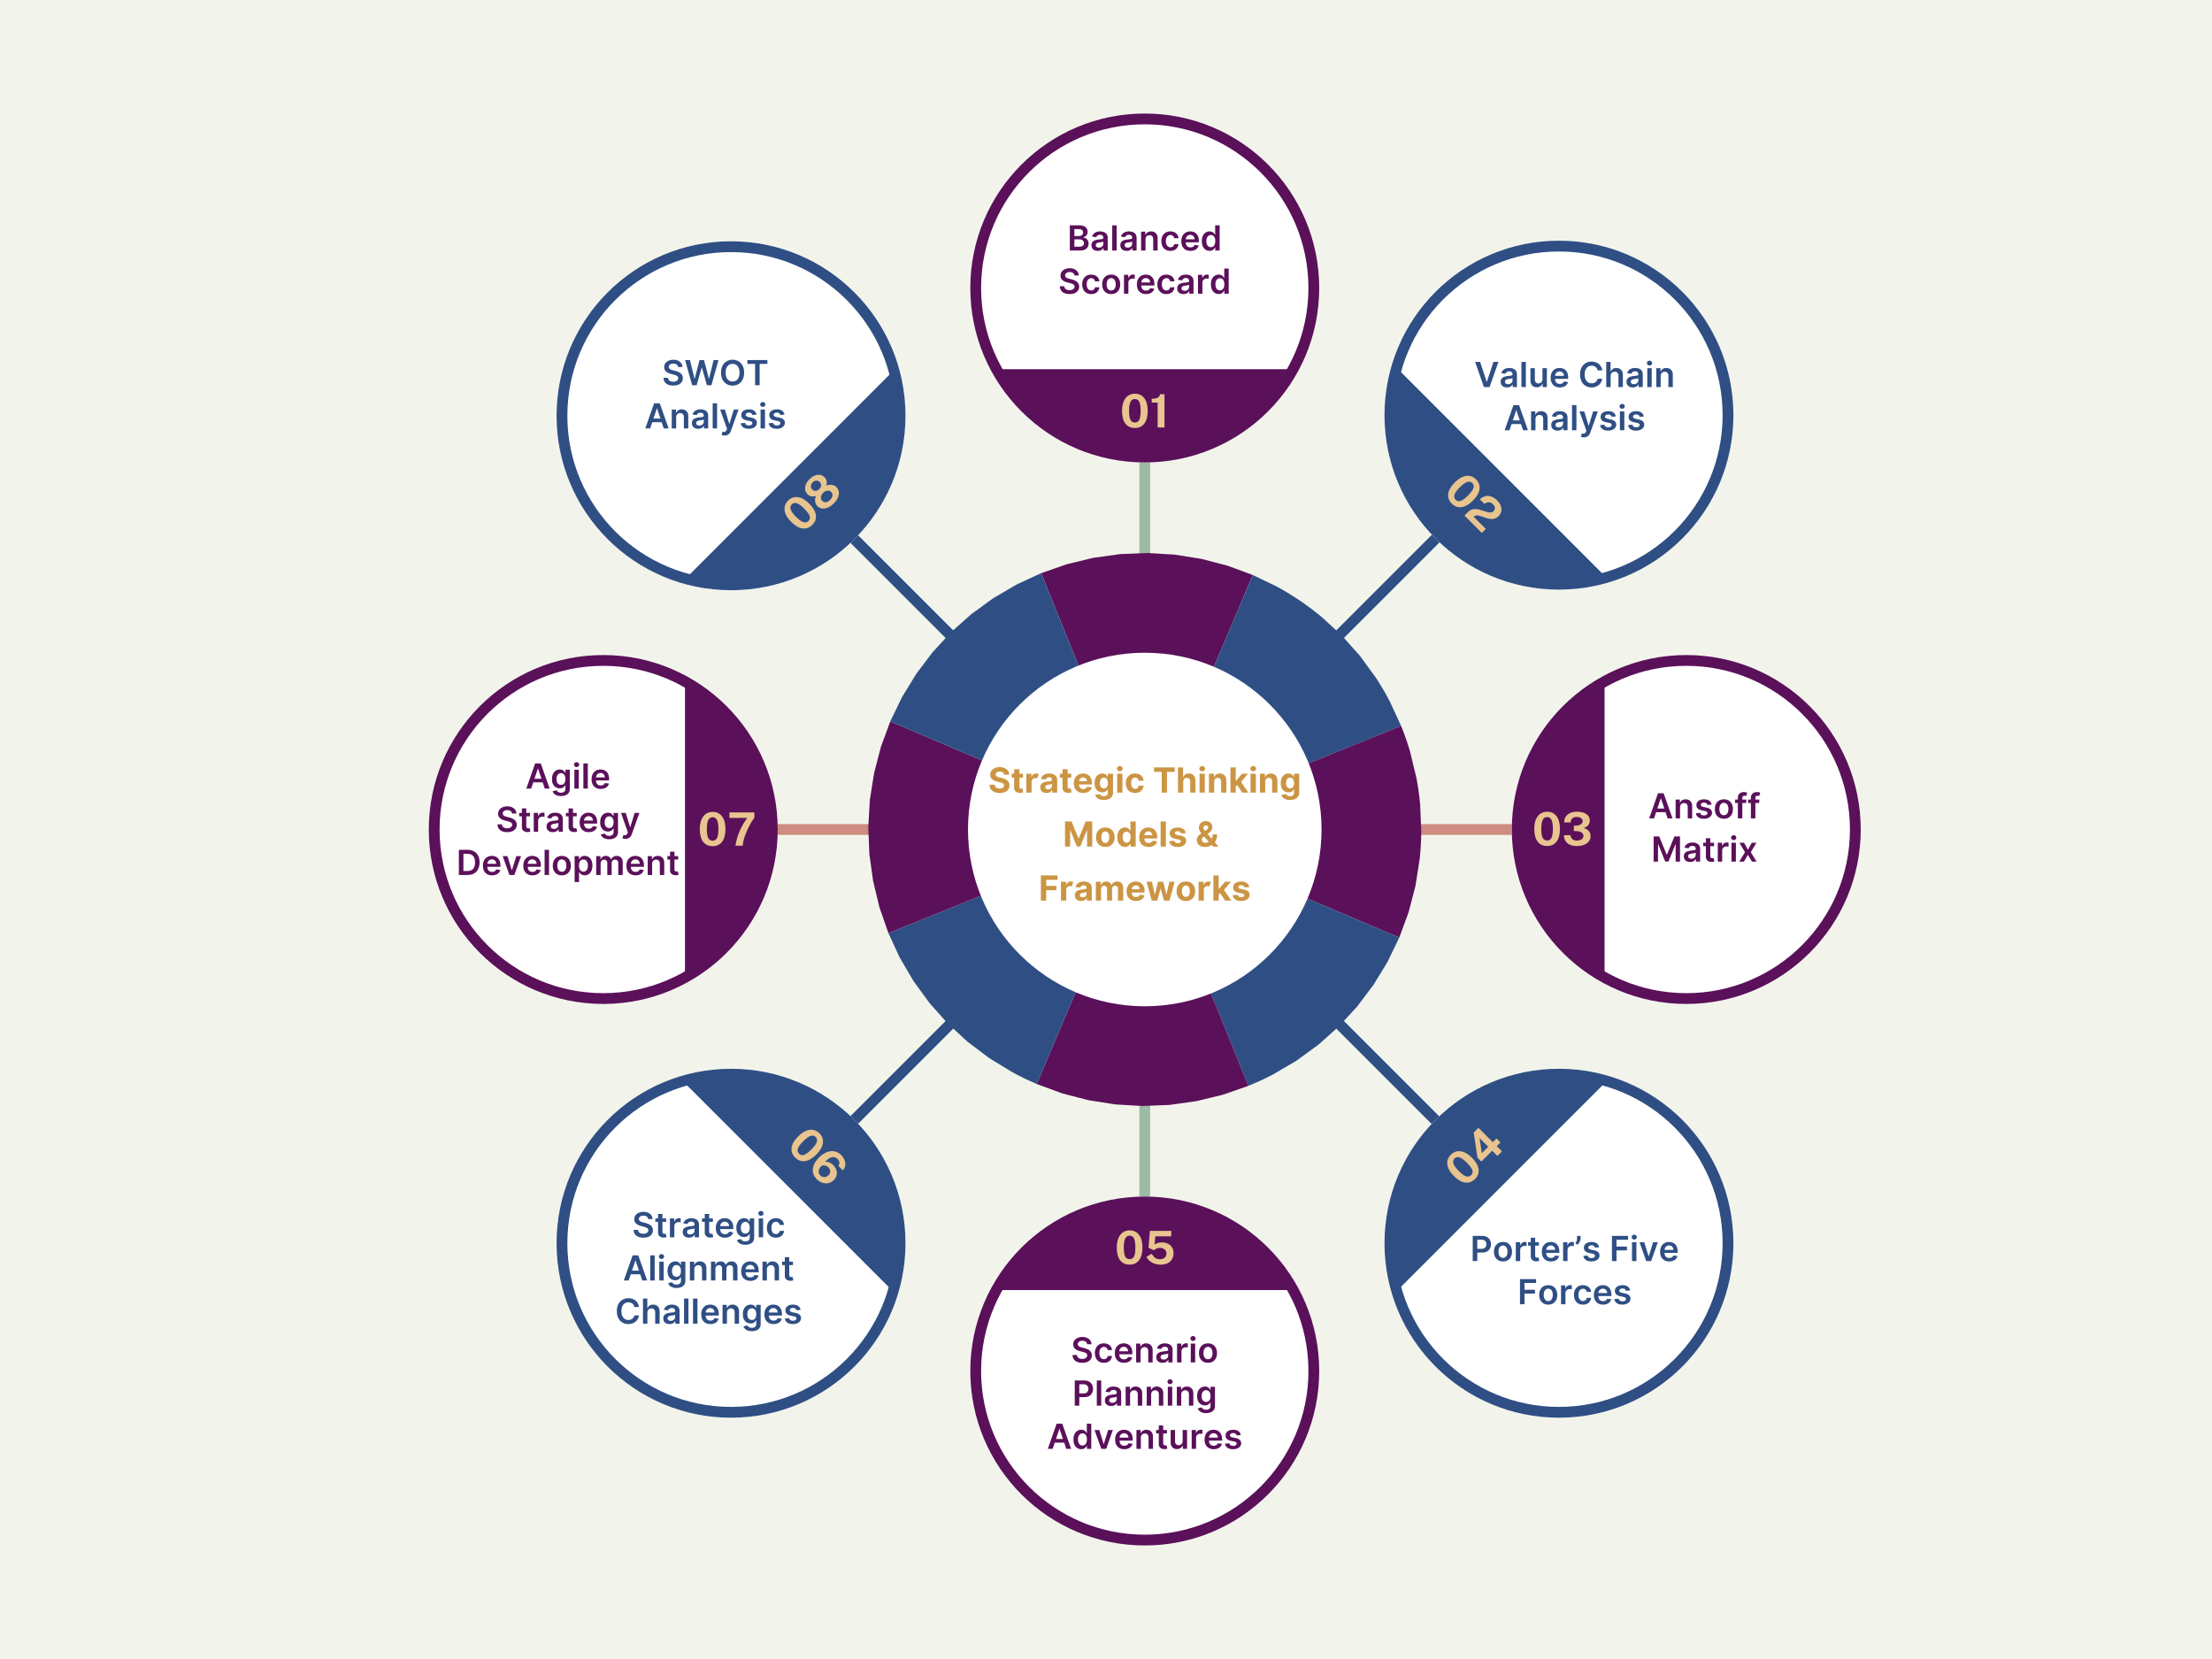
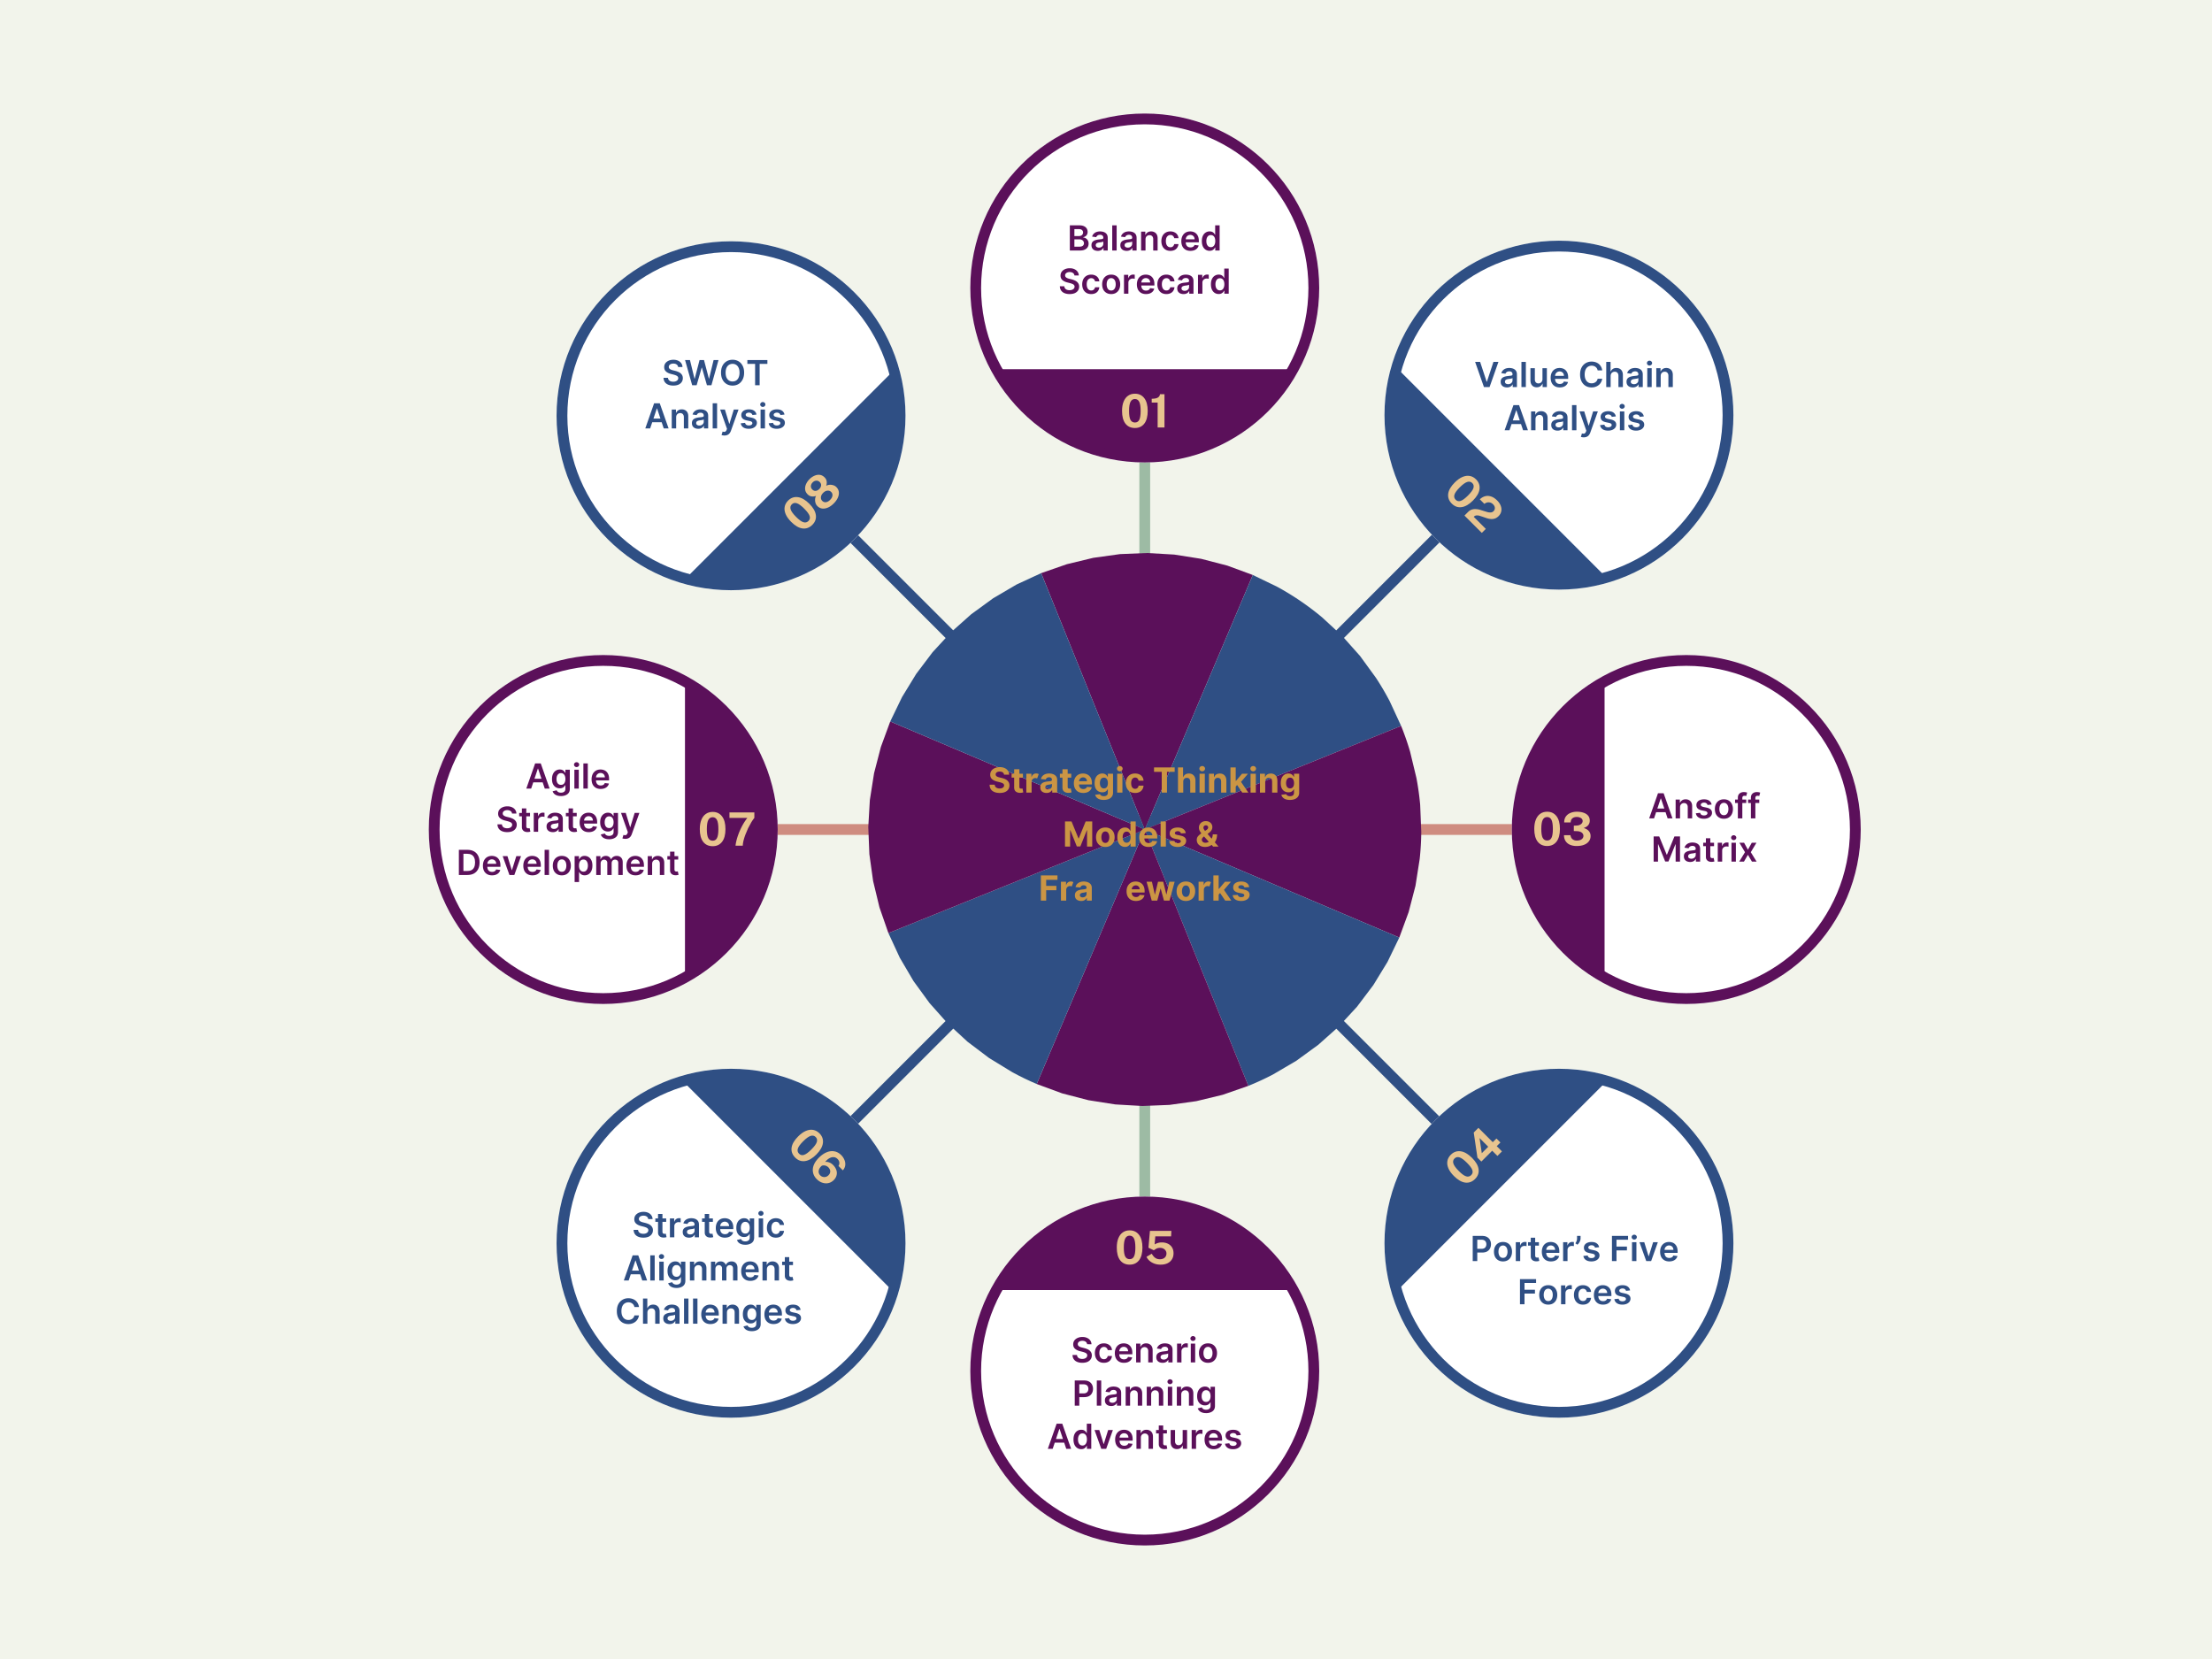
<svg xmlns="http://www.w3.org/2000/svg" width="1024" zoomAndPan="magnify" viewBox="0 0 768 576" height="768" preserveAspectRatio="xMidYMid meet">
  <rect x="0" y="0" width="768" height="576" fill="#808080" stroke="none" />
  <style>.B{clip-rule:nonzero}.C{fill:#5b105a}.D{fill:#2f4f84}.E{fill:#fff}.F{fill:none}.G{stroke-width:7.5}.H{stroke:#2f4f84}.I{stroke:#5b105a}.J{stroke-width:3.75}</style>
  <defs>
    <clipPath id="A">
      <path d="M336.086 226.625h122.75v122.75h-122.75zm0 0" class="B" />
    </clipPath>
    <clipPath id="B">
-       <path d="M397.461 226.625c-33.898 0-61.375 27.477-61.375 61.375s27.477 61.375 61.375 61.375 61.375-27.477 61.375-61.375-27.48-61.375-61.375-61.375zm0 0" class="B" />
-     </clipPath>
+       </clipPath>
    <clipPath id="C">
      <path d="M336.883 39.414h121.152v121.148H336.883zm0 0" class="B" />
    </clipPath>
    <clipPath id="D">
      <path d="M397.461 39.414c-33.457 0-60.578 27.121-60.578 60.574s27.121 60.574 60.578 60.574 60.574-27.121 60.574-60.574-27.121-60.574-60.574-60.574zm0 0" class="B" />
    </clipPath>
    <clipPath id="E">
      <path d="M336.883 39.414h121.148v121.148H336.883zm0 0" class="B" />
    </clipPath>
    <clipPath id="F">
      <path d="M397.457 39.414c-33.453 0-60.574 27.117-60.574 60.574s27.121 60.574 60.574 60.574 60.574-27.121 60.574-60.574-27.117-60.574-60.574-60.574zm0 0" class="B" />
    </clipPath>
    <clipPath id="G">
      <path d="M480.688 83.566H601.84v121.148H480.688zm0 0" class="B" />
    </clipPath>
    <clipPath id="H">
      <path d="M541.262 83.566c-33.453 0-60.574 27.121-60.574 60.574s27.121 60.574 60.574 60.574 60.578-27.117 60.578-60.574-27.121-60.574-60.578-60.574zm0 0" class="B" />
    </clipPath>
    <clipPath id="I">
      <path d="M480.688 83.566h121.148v121.148H480.688zm0 0" class="B" />
    </clipPath>
    <clipPath id="J">
      <path d="M541.262 83.566c-33.453 0-60.574 27.117-60.574 60.574s27.121 60.574 60.574 60.574 60.574-27.121 60.574-60.574-27.121-60.574-60.574-60.574zm0 0" class="B" />
    </clipPath>
    <clipPath id="K">
      <path d="M524.895 227.426h121.152v121.148H524.895zm0 0" class="B" />
    </clipPath>
    <clipPath id="L">
      <path d="M585.473 227.426c-33.457 0-60.578 27.121-60.578 60.574s27.121 60.574 60.578 60.574 60.574-27.121 60.574-60.574-27.121-60.574-60.574-60.574zm0 0" class="B" />
    </clipPath>
    <clipPath id="M">
      <path d="M524.895 227.426h121.148v121.148H524.895zm0 0" class="B" />
    </clipPath>
    <clipPath id="N">
      <path d="M585.469 227.426c-33.453 0-60.574 27.117-60.574 60.574s27.121 60.574 60.574 60.574 60.574-27.121 60.574-60.574-27.117-60.574-60.574-60.574zm0 0" class="B" />
    </clipPath>
    <clipPath id="O">
      <path d="M480.688 371.074H601.84v121.152H480.688zm0 0" class="B" />
    </clipPath>
    <clipPath id="P">
      <path d="M541.262 371.074c-33.453 0-60.574 27.121-60.574 60.578s27.121 60.574 60.574 60.574 60.578-27.121 60.578-60.574-27.121-60.578-60.578-60.578zm0 0" class="B" />
    </clipPath>
    <clipPath id="Q">
      <path d="M480.688 371.074h121.148v121.148H480.688zm0 0" class="B" />
    </clipPath>
    <clipPath id="R">
      <path d="M541.262 371.074c-33.453 0-60.574 27.121-60.574 60.574s27.121 60.574 60.574 60.574 60.574-27.117 60.574-60.574-27.121-60.574-60.574-60.574zm0 0" class="B" />
    </clipPath>
    <clipPath id="S">
      <path d="M336.883 415.438h121.152v121.148H336.883zm0 0" class="B" />
    </clipPath>
    <clipPath id="T">
      <path d="M397.461 415.438c-33.457 0-60.578 27.121-60.578 60.574s27.121 60.574 60.578 60.574 60.574-27.121 60.574-60.574-27.121-60.574-60.574-60.574zm0 0" class="B" />
    </clipPath>
    <clipPath id="U">
      <path d="M336.883 415.438h121.148v121.148H336.883zm0 0" class="B" />
    </clipPath>
    <clipPath id="V">
      <path d="M397.457 415.438c-33.453 0-60.574 27.117-60.574 60.574s27.121 60.574 60.574 60.574 60.574-27.121 60.574-60.574-27.117-60.574-60.574-60.574zm0 0" class="B" />
    </clipPath>
    <clipPath id="W">
      <path d="M193.234 371.074h121.148v121.152H193.234zm0 0" class="B" />
    </clipPath>
    <clipPath id="X">
      <path d="M253.809 371.074c-33.453 0-60.574 27.121-60.574 60.578s27.121 60.574 60.574 60.574 60.574-27.121 60.574-60.574-27.117-60.578-60.574-60.578zm0 0" class="B" />
    </clipPath>
    <clipPath id="Y">
      <path d="M193.234 371.074h121.148v121.148H193.234zm0 0" class="B" />
    </clipPath>
    <clipPath id="Z">
      <path d="M253.809 371.074c-33.453 0-60.574 27.121-60.574 60.574s27.121 60.574 60.574 60.574 60.574-27.117 60.574-60.574-27.121-60.574-60.574-60.574zm0 0" class="B" />
    </clipPath>
    <clipPath id="a">
      <path d="M148.871 227.426h121.152v121.148H148.871zm0 0" class="B" />
    </clipPath>
    <clipPath id="b">
      <path d="M209.449 227.426c-33.457 0-60.578 27.121-60.578 60.574s27.121 60.574 60.578 60.574 60.574-27.121 60.574-60.574-27.121-60.574-60.574-60.574zm0 0" class="B" />
    </clipPath>
    <clipPath id="c">
      <path d="M148.871 227.426H270.02v121.148H148.871zm0 0" class="B" />
    </clipPath>
    <clipPath id="d">
      <path d="M209.445 227.426c-33.453 0-60.574 27.117-60.574 60.574s27.121 60.574 60.574 60.574S270.02 321.453 270.02 288s-27.117-60.574-60.574-60.574zm0 0" class="B" />
    </clipPath>
    <clipPath id="e">
      <path d="M193.234 83.773h121.148v121.152H193.234zm0 0" class="B" />
    </clipPath>
    <clipPath id="f">
      <path d="M253.809 83.773c-33.453 0-60.574 27.121-60.574 60.574s27.121 60.578 60.574 60.578 60.574-27.121 60.574-60.578-27.117-60.574-60.574-60.574zm0 0" class="B" />
    </clipPath>
    <clipPath id="g">
      <path d="M193.234 83.773h121.148v121.148H193.234zm0 0" class="B" />
    </clipPath>
    <clipPath id="h">
      <path d="M253.809 83.773c-33.453 0-60.574 27.121-60.574 60.574s27.121 60.574 60.574 60.574 60.574-27.121 60.574-60.574-27.121-60.574-60.574-60.574zm0 0" class="B" />
    </clipPath>
    <clipPath id="i">
      <path d="M346.836 128.074H448v29.25H346.836zm0 0" class="B" />
    </clipPath>
    <clipPath id="j">
      <path d="M483 128h75v74h-75zm0 0" class="B" />
    </clipPath>
    <clipPath id="k">
      <path d="M485.613 128.25l71.594 71.598-20.684 20.68-71.594-71.594zm0 0" class="B" />
    </clipPath>
    <clipPath id="l">
      <path d="M485.613 128.25l71.594 71.598-20.684 20.68-71.594-71.594zm0 0" class="B" />
    </clipPath>
    <clipPath id="m">
      <path d="M527.957 237.371h29.25v101.25h-29.25zm0 0" class="B" />
    </clipPath>
    <clipPath id="n">
      <path d="M483 374h75v74h-75zm0 0" class="B" />
    </clipPath>
    <clipPath id="o">
      <path d="M557.207 376.148l-71.598 71.594-20.68-20.684 71.594-71.594zm0 0" class="B" />
    </clipPath>
    <clipPath id="p">
      <path d="M557.207 376.148l-71.598 71.594-20.68-20.684 71.594-71.594zm0 0" class="B" />
    </clipPath>
    <clipPath id="q">
      <path d="M346.836 418.758h101.25V448h-101.25zm0 0" class="B" />
    </clipPath>
    <clipPath id="r">
      <path d="M237 374h75v74h-75zm0 0" class="B" />
    </clipPath>
    <clipPath id="s">
      <path d="M309.309 447.742l-71.594-71.594 20.684-20.684 71.594 71.594zm0 0" class="B" />
    </clipPath>
    <clipPath id="t">
      <path d="M309.309 447.742l-71.594-71.594 20.684-20.684 71.594 71.594zm0 0" class="B" />
    </clipPath>
    <clipPath id="u">
      <path d="M237.914 238.059h29.051v101.25h-29.051zm0 0" class="B" />
    </clipPath>
    <clipPath id="v">
      <path d="M238 128h75v74h-75zm0 0" class="B" />
    </clipPath>
    <clipPath id="w">
      <path d="M331.203 149.074l-71.594 71.598-20.684-20.684 71.594-71.594zm0 0" class="B" />
    </clipPath>
    <clipPath id="x">
      <path d="M238.785 199.848l71.594-71.598 20.684 20.684-71.594 71.594zm0 0" class="B" />
    </clipPath>
    <path id="y" d="M-76.8-57.6h921.6v691.2H-76.8z" />
    <path id="z" d="M336.883 39.414h121.152v121.148H336.883zm0 0" />
    <path id="AA" d="M397.457 39.414c-33.453 0-60.574 27.117-60.574 60.574s27.121 60.574 60.574 60.574 60.574-27.121 60.574-60.574-27.117-60.574-60.574-60.574zm0 0" />
    <path id="AB" d="M541.262 371.074c-33.453 0-60.574 27.121-60.574 60.574s27.121 60.574 60.574 60.574 60.574-27.117 60.574-60.574-27.121-60.574-60.574-60.574zm0 0" />
    <path id="AC" d="M193.234 371.074h121.148v121.152H193.234zm0 0" />
    <path id="AD" d="M394.043 136.692c1.375 0 2.457.516 3.25 1.547s1.188 2.508 1.188 4.422-.391 3.387-1.172 4.406-1.871 1.531-3.266 1.531c-1.406 0-2.508-.504-3.297-1.516-.781-1.02-1.172-2.488-1.172-4.406 0-1.281.18-2.363.547-3.25.363-.895.879-1.57 1.547-2.031.664-.469 1.457-.703 2.375-.703zm0 10c.688 0 1.188-.305 1.5-.922.32-.613.484-1.645.484-3.094 0-1.477-.164-2.535-.484-3.172-.324-.645-.828-.969-1.516-.969-.68 0-1.184.324-1.516.969s-.5 1.703-.5 3.172c0 1.438.16 2.469.484 3.094.332.617.848.922 1.547.922zm0 0" />
    <path id="AE" d="M512.479 166.433c.969.969 1.367 2.102 1.203 3.391s-.93 2.613-2.281 3.969-2.672 2.113-3.953 2.281c-1.273.176-2.402-.23-3.391-1.219s-1.406-2.125-1.25-3.406c.164-1.27.926-2.582 2.281-3.937.906-.906 1.801-1.547 2.688-1.922s1.727-.488 2.531-.344 1.523.543 2.172 1.188zm-7.078 7.078c.488.488 1.063.625 1.719.406.664-.211 1.508-.824 2.531-1.844 1.051-1.051 1.688-1.914 1.906-2.594.227-.687.098-1.273-.391-1.766-.48-.477-1.07-.602-1.766-.375-.687.219-1.555.852-2.594 1.891-1.012 1.012-1.621 1.852-1.828 2.531s-.07 1.258.422 1.75zm0 0" />
    <path id="AF" d="M503.716 400.923c.969-.969 2.102-1.367 3.391-1.203s2.613.93 3.969 2.281 2.113 2.672 2.281 3.953c.176 1.273-.23 2.402-1.219 3.391s-2.125 1.406-3.406 1.25c-1.27-.164-2.582-.926-3.937-2.281-.906-.906-1.547-1.801-1.922-2.687s-.488-1.727-.344-2.531.543-1.523 1.188-2.172zm7.078 7.078c.488-.488.625-1.062.406-1.719-.211-.664-.824-1.508-1.844-2.531-1.051-1.051-1.914-1.687-2.594-1.906-.687-.227-1.273-.098-1.766.391-.477.48-.602 1.07-.375 1.766.219.688.852 1.555 1.891 2.594 1.012 1.012 1.852 1.621 2.531 1.828s1.258.07 1.75-.422zm0 0" />
    <path id="AG" d="M381.145 87.098c-.418 0-.793-.074-1.125-.219a1.8 1.8 0 0 1-.781-.656c-.187-.289-.281-.656-.281-1.094 0-.363.066-.664.203-.906s.32-.43.563-.578a2.9 2.9 0 0 1 .797-.328 5.64 5.64 0 0 1 .922-.172l.938-.109c.238-.031.41-.078.516-.141.113-.07.172-.187.172-.344v-.016c0-.32-.102-.57-.297-.75-.187-.176-.461-.266-.812-.266-.375 0-.68.086-.906.25-.219.168-.367.359-.437.578l-1.437-.203c.113-.395.301-.723.563-.984a2.47 2.47 0 0 1 .953-.609c.375-.133.789-.203 1.25-.203a4.35 4.35 0 0 1 .953.109c.313.074.594.195.844.359.258.168.469.398.625.688s.234.656.234 1.094v4.375h-1.469v-.906h-.062c-.094.188-.227.359-.391.516s-.383.281-.641.375c-.25.094-.547.141-.891.141zm.406-1.125c.313 0 .578-.062.797-.187a1.42 1.42 0 0 0 .531-.484c.125-.207.188-.43.188-.672v-.781c-.055.043-.137.086-.25.125l-.391.094-.422.063-.359.047a2.87 2.87 0 0 0-.625.156c-.18.063-.32.164-.422.297-.105.125-.156.289-.156.484 0 .281.102.496.313.641s.473.219.797.219zm0 0" />
    <path id="AH" d="M387.696 78.239v8.734h-1.531v-8.734zm0 0" />
    <path id="AI" d="M397.719 83.145v3.828h-1.531v-6.547h1.469v1.109h.078c.145-.363.383-.648.719-.859.332-.219.742-.328 1.234-.328.445 0 .836.102 1.172.297a1.92 1.92 0 0 1 .797.828c.188.367.273.809.266 1.328v4.172h-1.531v-3.922c0-.437-.117-.781-.344-1.031s-.543-.375-.937-.375a1.36 1.36 0 0 0-.719.188 1.28 1.28 0 0 0-.5.5c-.117.219-.172.492-.172.813zm0 0" />
    <path id="AJ" d="M406.348 87.098c-.648 0-1.203-.141-1.672-.422a2.88 2.88 0 0 1-1.078-1.187c-.25-.508-.375-1.098-.375-1.766s.125-1.254.375-1.766c.258-.508.625-.906 1.094-1.187s1.02-.422 1.656-.422c.531 0 1 .102 1.406.297.414.188.742.461.984.813.25.355.391.766.422 1.234h-1.469a1.42 1.42 0 0 0-.437-.781c-.219-.219-.516-.328-.891-.328a1.36 1.36 0 0 0-.828.266c-.242.168-.43.406-.562.719-.125.313-.187.695-.187 1.141 0 .438.063.82.188 1.141.133.324.316.574.547.75.238.168.52.25.844.25.227 0 .43-.039.609-.125.188-.094.336-.223.453-.391a1.56 1.56 0 0 0 .266-.594h1.469a2.66 2.66 0 0 1-.422 1.234c-.23.355-.547.633-.953.828s-.887.297-1.437.297zm0 0" />
    <path id="AK" d="M413.324 87.098c-.656 0-1.227-.133-1.703-.406-.469-.27-.836-.656-1.094-1.156-.25-.508-.375-1.109-.375-1.797 0-.676.125-1.27.375-1.781.258-.508.617-.906 1.078-1.187.469-.281 1.016-.422 1.641-.422a3.41 3.41 0 0 1 1.141.188 2.5 2.5 0 0 1 .953.594c.281.273.5.617.656 1.031s.234.914.234 1.484v.484h-5.359v-1.047h3.891c0-.289-.062-.551-.187-.781-.125-.238-.305-.422-.531-.547-.219-.133-.48-.203-.781-.203-.312 0-.59.078-.828.234a1.52 1.52 0 0 0-.562.594 1.71 1.71 0 0 0-.187.797v.906c0 .387.066.715.203.984s.328.48.578.625c.25.137.547.203.891.203.219 0 .414-.031.594-.094a1.33 1.33 0 0 0 .484-.281 1.12 1.12 0 0 0 .297-.469l1.438.172a2.14 2.14 0 0 1-.516.984c-.25.281-.574.5-.969.656s-.852.234-1.359.234zm0 0" />
    <path id="AL" d="M419.967 87.082a2.48 2.48 0 0 1-1.375-.391c-.406-.258-.73-.641-.969-1.141-.23-.508-.344-1.125-.344-1.844 0-.727.117-1.344.359-1.844s.563-.875.969-1.125c.406-.258.859-.391 1.359-.391.383 0 .703.063.953.188s.445.281.594.469a2.59 2.59 0 0 1 .328.5h.063v-3.266h1.547v8.734h-1.516v-1.031h-.094a2.17 2.17 0 0 1-.344.5c-.148.18-.344.328-.594.453s-.562.188-.937.188zm.438-1.266c.32 0 .598-.086.828-.266s.398-.422.516-.734c.125-.32.188-.691.188-1.109 0-.426-.059-.797-.172-1.109s-.289-.551-.516-.719c-.23-.176-.512-.266-.844-.266-.344 0-.633.09-.859.266s-.406.43-.531.75c-.117.313-.172.672-.172 1.078s.055.773.172 1.094c.125.313.301.563.531.75.227.18.516.266.859.266zm0 0" />
    <path id="AM" d="M373.042 95.645a1.18 1.18 0 0 0-.516-.875c-.293-.207-.672-.312-1.141-.312a2.14 2.14 0 0 0-.844.156 1.34 1.34 0 0 0-.547.406.94.94 0 0 0-.187.578c0 .188.039.352.125.484a1.11 1.11 0 0 0 .344.328 2.23 2.23 0 0 0 .484.234c.176.063.352.117.531.156l.813.203c.332.086.648.195.953.328.313.125.586.289.828.484a2.36 2.36 0 0 1 .578.719c.145.281.219.609.219.984 0 .512-.137.965-.406 1.359-.262.387-.637.688-1.125.906-.492.207-1.086.313-1.781.313-.68 0-1.266-.105-1.766-.312s-.891-.508-1.172-.906c-.281-.406-.434-.898-.453-1.484h1.547c.031.305.125.559.281.766.164.199.379.352.641.453a2.74 2.74 0 0 0 .906.141c.344 0 .645-.051.906-.156s.461-.25.609-.437.219-.406.219-.656a.79.79 0 0 0-.203-.547c-.125-.156-.309-.281-.547-.375-.23-.102-.5-.195-.812-.281l-.984-.25c-.719-.187-1.289-.469-1.703-.844s-.625-.875-.625-1.5c0-.52.133-.973.406-1.359.281-.383.66-.68 1.141-.891.488-.219 1.039-.328 1.656-.328s1.156.109 1.625.328c.469.211.832.508 1.094.891.27.375.41.809.422 1.297zm0 0" />
    <path id="AN" d="M385.793 102.098c-.637 0-1.187-.141-1.656-.422a2.88 2.88 0 0 1-1.094-1.172c-.25-.508-.375-1.102-.375-1.781s.125-1.266.375-1.766c.258-.508.625-.906 1.094-1.187s1.02-.422 1.656-.422c.645 0 1.203.141 1.672.422s.828.68 1.078 1.188c.258.5.391 1.09.391 1.766s-.133 1.273-.391 1.781a2.79 2.79 0 0 1-1.078 1.172c-.469.281-1.027.422-1.672.422zm.016-1.234c.344 0 .629-.094.859-.281.238-.195.414-.457.531-.781s.172-.68.172-1.078c0-.406-.059-.77-.172-1.094s-.293-.578-.531-.766c-.23-.195-.516-.297-.859-.297-.355 0-.652.102-.891.297-.23.188-.402.445-.516.766s-.172.688-.172 1.094c0 .398.055.758.172 1.078a1.76 1.76 0 0 0 .516.781c.238.188.535.281.891.281zm0 0" />
    <path id="AO" d="M390.244 101.973v-6.547h1.484v1.094h.078c.113-.375.316-.664.609-.875a1.68 1.68 0 0 1 1-.312c.082 0 .176.008.281.016a1.12 1.12 0 0 1 .281.031v1.422c-.074-.031-.184-.051-.328-.062-.137-.02-.266-.031-.391-.031-.281 0-.539.063-.766.188a1.36 1.36 0 0 0-.531.5c-.125.211-.187.453-.187.734v3.844zm0 0" />
    <path id="AP" d="M355.162 268.637v1.359h-1.234v3.172c0 .25.055.422.172.516.113.086.266.125.453.125a1.83 1.83 0 0 0 .25-.016l.203-.047.281 1.359c-.094.031-.227.063-.391.094a3.43 3.43 0 0 1-.594.078c-.656.02-1.187-.125-1.594-.437-.398-.312-.594-.785-.594-1.422v-3.422h-.891v-1.359h.891v-1.562h1.813v1.563zm0 0" />
    <path id="AQ" d="M356.339 275.184v-6.547h1.766v1.141h.063c.125-.406.328-.711.609-.922s.602-.312.969-.312a1.89 1.89 0 0 1 .484.063 1.61 1.61 0 0 1 .406.172l-.547 1.5c-.086-.039-.18-.07-.281-.094a1.04 1.04 0 0 0-.328-.047c-.367 0-.68.125-.937.375-.25.25-.375.574-.375.969v3.703zm0 0" />
    <path id="AR" d="M363.358 275.309c-.625 0-1.148-.16-1.562-.484-.406-.332-.609-.82-.609-1.469 0-.488.113-.867.344-1.141a1.91 1.91 0 0 1 .906-.609 5.1 5.1 0 0 1 1.203-.266c.57-.051.977-.109 1.219-.172.25-.062.375-.203.375-.422v-.016c0-.27-.09-.477-.266-.625-.168-.156-.406-.234-.719-.234-.324 0-.586.074-.781.219-.187.148-.312.328-.375.547l-1.687-.141c.125-.594.438-1.062.938-1.406.5-.352 1.141-.531 1.922-.531.488 0 .941.078 1.359.234a2.2 2.2 0 0 1 1.031.719c.258.324.391.742.391 1.25v4.422h-1.719v-.906h-.062c-.156.305-.398.555-.719.75-.312.188-.711.281-1.187.281zm.516-1.25c.395 0 .719-.113.969-.344a1.15 1.15 0 0 0 .391-.875v-.687a1.08 1.08 0 0 1-.328.125c-.148.043-.309.078-.484.109l-.437.063c-.324.043-.586.133-.781.266a.67.67 0 0 0-.281.578c0 .25.086.445.266.578.176.125.406.188.688.188zm0 0" />
    <path id="AS" d="M376.092 275.309c-.668 0-1.246-.133-1.734-.406a2.84 2.84 0 0 1-1.125-1.156c-.262-.508-.391-1.113-.391-1.812 0-.664.129-1.254.391-1.766.27-.508.641-.906 1.109-1.187.477-.281 1.039-.422 1.688-.422.57 0 1.086.125 1.547.375.469.242.836.605 1.109 1.094.281.492.422 1.105.422 1.844v.5h-4.469v.016c0 .48.133.859.406 1.141s.629.422 1.078.422c.301 0 .563-.062.781-.187a1.04 1.04 0 0 0 .484-.562l1.672.109c-.125.605-.449 1.09-.969 1.453s-1.187.547-2 .547zm-1.453-4.062h2.75c0-.383-.125-.703-.375-.953-.25-.258-.57-.391-.953-.391-.406 0-.742.137-1 .406a1.39 1.39 0 0 0-.422.938zm0 0" />
    <path id="AT" d="M383.232 277.731c-.875 0-1.57-.172-2.078-.516-.5-.344-.805-.766-.906-1.266l1.672-.219c.07.176.211.336.422.484.219.145.531.219.938.219.395 0 .719-.094.969-.281.258-.187.391-.5.391-.937v-1.187h-.078c-.117.273-.324.516-.625.734s-.715.328-1.234.328c-.492 0-.937-.113-1.344-.344s-.73-.578-.969-1.047c-.23-.477-.344-1.078-.344-1.797 0-.75.117-1.367.359-1.859.238-.5.563-.867.969-1.109a2.46 2.46 0 0 1 1.313-.375c.375 0 .68.063.922.188a1.73 1.73 0 0 1 .609.453c.156.18.27.355.344.531h.078v-1.094h1.797v6.609c0 .539-.141.992-.422 1.359-.273.375-.648.656-1.125.844s-1.031.281-1.656.281zm.047-4c.438 0 .773-.16 1.016-.484s.359-.773.359-1.359c0-.57-.121-1.031-.359-1.375s-.578-.516-1.016-.516c-.461 0-.809.18-1.047.531-.23.355-.344.809-.344 1.359 0 .563.117 1.012.359 1.344s.582.5 1.031.5zm0 0" />
    <path id="AU" d="M387.877 275.184v-6.547h1.828v6.547zm.922-7.391c-.273 0-.508-.086-.703-.266a.9.9 0 0 1-.281-.656c0-.25.094-.461.281-.641.195-.176.43-.266.703-.266a.97.97 0 0 1 .688.266c.195.18.297.391.297.641s-.102.469-.297.656c-.187.18-.418.266-.687.266zm0 0" />
    <path id="AV" d="M421.576 271.403v3.781h-1.828v-6.547h1.734v1.156h.078c.145-.383.383-.687.719-.906.344-.219.758-.328 1.25-.328.676 0 1.223.219 1.641.656s.625 1.039.625 1.797v4.172h-1.828v-3.844c.008-.395-.09-.707-.297-.937s-.496-.344-.859-.344-.664.121-.891.359c-.23.23-.344.559-.344.984zm0 0" />
    <path id="AW" d="M427.209 275.184v-8.734h1.828v4.672h.094l2.094-2.484h2.078l-2.422 2.828 2.547 3.719h-2.125l-1.781-2.641-.484.563v2.078zm0 0" />
    <path id="AX" d="M383.775 294.059c-.668 0-1.242-.141-1.719-.422s-.855-.672-1.125-1.172c-.262-.508-.391-1.102-.391-1.781s.129-1.266.391-1.766c.27-.508.645-.906 1.125-1.187s1.051-.422 1.719-.422c.656 0 1.223.141 1.703.422.488.281.863.68 1.125 1.188.258.5.391 1.09.391 1.766s-.133 1.273-.391 1.781a2.85 2.85 0 0 1-1.125 1.172c-.48.281-1.047.422-1.703.422zm0-1.406a1.12 1.12 0 0 0 1.016-.562c.238-.375.359-.848.359-1.422 0-.562-.121-1.031-.359-1.406-.23-.383-.57-.578-1.016-.578a1.12 1.12 0 0 0-1.031.578c-.23.375-.344.844-.344 1.406 0 .574.113 1.047.344 1.422s.57.563 1.031.563zm0 0" />
    <path id="AY" d="M411.682 289.262l-1.656.094c-.055-.207-.172-.383-.359-.531-.18-.156-.43-.234-.75-.234-.281 0-.523.063-.719.188-.187.117-.281.266-.281.453a.53.53 0 0 0 .188.406c.125.105.344.188.656.25l1.172.25c1.258.262 1.891.852 1.891 1.766 0 .43-.125.809-.375 1.141-.25.324-.594.574-1.031.75s-.937.266-1.5.266c-.867 0-1.559-.176-2.078-.531a2.08 2.08 0 0 1-.891-1.484l1.781-.094c.063.262.191.461.391.594.207.137.473.203.797.203s.578-.062.766-.187c.195-.125.297-.281.297-.469 0-.32-.277-.539-.828-.656l-1.141-.219c-1.273-.258-1.902-.883-1.891-1.875 0-.633.25-1.129.75-1.484.508-.363 1.188-.547 2.031-.547.82 0 1.469.18 1.938.531.477.344.758.82.844 1.422zm0 0" />
    <path id="AZ" d="M535.539 131.635v-3.797h1.531v6.547h-1.484v-1.156h-.078a1.93 1.93 0 0 1-.719.891c-.336.23-.75.344-1.25.344-.43 0-.809-.094-1.141-.281-.324-.187-.578-.461-.766-.828-.18-.375-.266-.82-.266-1.344v-4.172h1.531v3.938c0 .406.113.734.344.984.227.242.531.359.906.359a1.41 1.41 0 0 0 .641-.156c.219-.113.395-.281.531-.5.145-.219.219-.492.219-.828zm0 0" />
    <path id="Aa" d="M556.289 128.604h-1.594c-.043-.258-.125-.488-.25-.687-.125-.207-.281-.379-.469-.516-.18-.145-.383-.254-.609-.328a2.56 2.56 0 0 0-.75-.109 2.31 2.31 0 0 0-1.266.359c-.367.23-.652.574-.859 1.031-.199.461-.297 1.016-.297 1.672 0 .668.102 1.23.313 1.688.207.449.492.793.859 1.031.363.23.781.344 1.25.344.258 0 .504-.035.734-.109s.43-.176.609-.312c.188-.133.344-.301.469-.5.133-.195.223-.422.266-.672h1.594c-.062.418-.195.809-.391 1.172-.187.367-.445.688-.766.969a3.7 3.7 0 0 1-1.125.641c-.418.156-.887.234-1.406.234-.773 0-1.461-.176-2.062-.531-.605-.363-1.078-.879-1.422-1.547s-.516-1.469-.516-2.406c0-.945.172-1.754.516-2.422.352-.664.832-1.176 1.438-1.531s1.285-.531 2.047-.531a4.42 4.42 0 0 1 1.344.203 3.52 3.52 0 0 1 1.125.594 3.28 3.28 0 0 1 .797.969c.219.375.359.809.422 1.297zm0 0" />
    <path id="Ab" d="M559.212 130.557v3.828h-1.531v-8.734h1.5v3.297h.078a1.89 1.89 0 0 1 .719-.859c.32-.219.734-.328 1.234-.328.445 0 .836.094 1.172.281.344.188.609.469.797.844.188.367.281.809.281 1.328v4.172h-1.547v-3.922c0-.445-.117-.789-.344-1.031-.219-.25-.531-.375-.937-.375-.273 0-.516.063-.734.188a1.28 1.28 0 0 0-.5.5c-.125.219-.187.492-.187.813zm0 0" />
    <path id="Ac" d="M571.931 134.385v-6.547h1.531v6.547zm.766-7.469a.87.87 0 0 1-.625-.25c-.18-.164-.266-.363-.266-.594s.086-.426.266-.594.383-.25.625-.25c.25 0 .461.086.641.25s.266.367.266.594-.09.43-.266.594a.9.9 0 0 1-.641.25zm0 0" />
    <path id="Ad" d="M524.089 149.385h-1.687l3.063-8.734h1.953l3.078 8.734h-1.687l-2.328-6.937h-.062zm.047-3.422h4.609v1.266h-4.609zm0 0" />
    <path id="Ae" d="M549.879 151.838a3.3 3.3 0 0 1-.578-.047c-.18-.031-.32-.07-.422-.109l.359-1.203c.219.063.414.094.594.094s.332-.059.469-.172c.133-.105.25-.281.344-.531l.125-.344-2.375-6.687h1.641l1.516 4.938h.063l1.516-4.937h1.641l-2.625 7.344a3.23 3.23 0 0 1-.484.891c-.199.25-.445.438-.734.563-.293.133-.641.203-1.047.203zm0 0" />
    <path id="Af" d="M561.01 144.573l-1.406.156c-.043-.145-.117-.281-.219-.406a.98.98 0 0 0-.391-.297c-.156-.082-.355-.125-.594-.125-.324 0-.594.074-.812.219-.219.137-.328.313-.328.531 0 .199.07.355.219.469s.383.215.719.297l1.109.234c.613.137 1.07.352 1.375.641.313.293.469.672.469 1.141a1.73 1.73 0 0 1-.359 1.078c-.242.313-.574.559-1 .734-.418.176-.898.266-1.437.266-.805 0-1.449-.164-1.937-.5s-.781-.801-.875-1.406l1.5-.156c.07.305.219.531.438.688.227.148.52.219.875.219.363 0 .656-.07.875-.219.227-.156.344-.344.344-.562 0-.187-.074-.344-.219-.469s-.371-.219-.672-.281l-1.109-.234c-.637-.133-1.105-.352-1.406-.656-.293-.312-.437-.707-.437-1.187 0-.406.109-.754.328-1.047.219-.301.523-.531.922-.687.406-.164.867-.25 1.391-.25.77 0 1.375.164 1.813.484.445.324.723.766.828 1.328zm0 0" />
    <path id="Ag" d="M606.287 277.599v1.188h-3.875v-1.187zm-2.906 6.547v-7.156c0-.445.086-.816.266-1.109.188-.289.438-.508.75-.656s.656-.219 1.031-.219a3.94 3.94 0 0 1 .719.063c.207.043.359.086.453.125l-.312 1.188c-.062-.02-.148-.039-.25-.062-.094-.02-.203-.031-.328-.031-.281 0-.484.074-.609.219-.117.137-.172.328-.172.578v7.063zm0 0" />
    <path id="Ah" d="M595.11 292.599v1.188h-3.766v-1.187zm-2.828-1.562h1.531v6.141c0 .211.031.371.094.484a.55.55 0 0 0 .266.219c.102.043.219.063.344.063.094 0 .18-.004.266-.016l.188-.047.266 1.203c-.086.031-.203.063-.359.094s-.344.051-.562.063c-.387.008-.734-.047-1.047-.172a1.69 1.69 0 0 1-.734-.609c-.18-.27-.262-.613-.25-1.031zm0 0" />
    <path id="Ai" d="M511.324 437.836v-8.734h3.281c.664 0 1.223.125 1.672.375.457.25.801.594 1.031 1.031.238.438.359.934.359 1.484 0 .563-.121 1.063-.359 1.5-.23.438-.574.781-1.031 1.031-.461.242-1.027.359-1.703.359h-2.172v-1.297h1.969c.383 0 .703-.066.953-.203a1.23 1.23 0 0 0 .547-.562 1.76 1.76 0 0 0 .188-.828 1.74 1.74 0 0 0-.187-.812 1.18 1.18 0 0 0-.547-.547c-.25-.133-.574-.203-.969-.203h-1.453v7.406zm0 0" />
    <path id="Aj" d="M559.664 437.836v-8.734h5.594v1.328h-4.016v2.375h3.625v1.328h-3.625v3.703zm0 0" />
    <path id="Ak" d="M575.601 431.289l-2.328 6.547h-1.703l-2.344-6.547h1.656l1.5 4.859h.063l1.516-4.859zm0 0" />
    <path id="Al" d="M418.752 490.629c-.555 0-1.031-.078-1.437-.234-.398-.148-.715-.344-.953-.594a2.06 2.06 0 0 1-.5-.828l1.391-.344c.063.133.148.266.266.391.125.125.285.227.484.313.207.082.469.125.781.125.438 0 .797-.109 1.078-.328.289-.211.438-.555.438-1.031v-1.234h-.078a2.34 2.34 0 0 1-.359.484c-.148.168-.344.309-.594.422s-.562.172-.937.172a2.6 2.6 0 0 1-1.359-.359c-.406-.238-.73-.594-.969-1.062s-.359-1.062-.359-1.781.117-1.32.359-1.812c.238-.5.563-.875.969-1.125.406-.258.859-.391 1.359-.391.383 0 .703.063.953.188s.445.281.594.469c.145.18.258.344.344.5h.078v-1.078h1.531v6.656c0 .563-.137 1.023-.406 1.391s-.641.633-1.109.813c-.461.188-.98.281-1.562.281zm.016-3.891c.32 0 .598-.078.828-.234.227-.164.398-.395.516-.687.125-.301.188-.66.188-1.078a3.09 3.09 0 0 0-.172-1.078c-.117-.312-.289-.551-.516-.719-.23-.176-.512-.266-.844-.266-.344 0-.633.09-.859.266s-.406.422-.531.734c-.117.313-.172.668-.172 1.063a2.87 2.87 0 0 0 .172 1.047c.125.305.301.539.531.703s.516.25.859.25zm0 0" />
    <path id="Am" d="M246.85 444.585v-6.547h1.469v1.109h.078a1.72 1.72 0 0 1 .672-.875c.32-.207.703-.312 1.141-.312s.805.109 1.109.328a1.66 1.66 0 0 1 .656.859h.063c.145-.363.391-.648.734-.859.344-.219.754-.328 1.234-.328.602 0 1.094.195 1.469.578.383.375.578.93.578 1.656v4.391h-1.547v-4.156c0-.406-.109-.703-.328-.891s-.484-.281-.797-.281c-.367 0-.652.117-.859.344s-.312.531-.312.906v4.078h-1.516v-4.219c0-.332-.105-.598-.312-.797-.199-.207-.465-.312-.797-.312a1.16 1.16 0 0 0-.609.172c-.18.105-.324.262-.437.469-.105.199-.156.434-.156.703v3.984zm0 0" />
  </defs>
  <use href="#y" class="E" />
  <use href="#y" fill="#f2f4eb" />
  <g class="F J">
    <g class="H">
      <path d="M513.18 172.277L281.723 403.73" />
      <path d="M513.18 403.723L281.723 172.27" />
    </g>
    <path d="M561.113 288H233.785" stroke="#cf8c80" />
    <path d="M397.457 157.441v261.121" stroke="#9dbba4" />
  </g>
  <path d="M361.496 198.992l8.898-3.098 9.16-2.211 9.328-1.301 9.414-.379 9.406.543 9.305 1.465 9.121 2.367 8.84 3.254L397.461 288zm0 0" class="C" />
  <path d="M434.969 199.633l8.484 4.102c2.758 1.504 5.438 3.145 8.035 4.914s5.105 3.66 7.52 5.676l6.926 6.387 6.266 7.039 5.543 7.613a94.47 94.47 0 0 1 4.773 8.125l3.953 8.551L397.461 288zm0 0" class="D" />
  <path d="M486.469 252.039a95.42 95.42 0 0 1 3.098 8.895l2.207 9.16a95.05 95.05 0 0 1 1.305 9.332l.379 9.41a95.76 95.76 0 0 1-.547 9.406l-1.461 9.309-2.371 9.117-3.25 8.844L397.461 288zm0 0" class="C" />
  <path d="M485.828 325.512l-4.102 8.48-4.914 8.035-5.676 7.52-6.391 6.926-7.035 6.266-7.613 5.547-8.125 4.77a94.59 94.59 0 0 1-8.551 3.953L397.461 288zm0 0" class="D" />
  <path d="M433.422 377.008l-8.898 3.098-9.156 2.211-9.332 1.301-9.414.379-9.402-.543-9.309-1.465-9.117-2.367-8.844-3.254L397.461 288zm0 0" class="C" />
  <path d="M359.949 376.367c-2.895-1.227-5.719-2.594-8.48-4.102l-8.039-4.914-7.516-5.676-6.926-6.387-6.266-7.039-5.547-7.613-4.773-8.125-3.953-8.551L397.461 288zm0 0" class="D" />
  <path d="M308.449 323.961l-3.094-8.895-2.211-9.16-1.301-9.332-.379-9.41.543-9.406 1.465-9.309 2.367-9.117 3.25-8.844L397.461 288zm0 0" class="C" />
  <path d="M309.09 250.488l4.102-8.477 4.914-8.039 5.676-7.516 6.387-6.926 7.035-6.266 7.613-5.547 8.121-4.77 8.551-3.957L397.461 288zm0 0" class="D" />
  <g clip-path="url(#A)" class="E">
    <g clip-path="url(#B)">
      <path d="M336.086 226.625h122.75v122.75h-122.75zm0 0" />
    </g>
  </g>
  <g clip-path="url(#C)" class="E">
    <g clip-path="url(#D)">
      <use href="#z" />
    </g>
  </g>
  <g clip-path="url(#E)" class="F G I">
    <g clip-path="url(#F)">
      <use href="#AA" />
    </g>
  </g>
  <g clip-path="url(#G)" class="E">
    <g clip-path="url(#H)">
      <path d="M480.688 83.566H601.84v121.148H480.688zm0 0" />
    </g>
  </g>
  <g clip-path="url(#I)" class="F G H">
    <g clip-path="url(#J)">
      <path d="M541.262 83.566c-33.453 0-60.574 27.117-60.574 60.574s27.121 60.574 60.574 60.574 60.574-27.121 60.574-60.574-27.121-60.574-60.574-60.574zm0 0" />
    </g>
  </g>
  <g clip-path="url(#K)" class="E">
    <g clip-path="url(#L)">
      <path d="M524.895 227.426h121.152v121.148H524.895zm0 0" />
    </g>
  </g>
  <g clip-path="url(#M)" class="F G I">
    <g clip-path="url(#N)">
      <path d="M585.469 227.426c-33.453 0-60.574 27.117-60.574 60.574s27.121 60.574 60.574 60.574 60.574-27.121 60.574-60.574-27.117-60.574-60.574-60.574zm0 0" />
    </g>
  </g>
  <g clip-path="url(#O)" class="E">
    <g clip-path="url(#P)">
      <path d="M480.688 371.074H601.84v121.152H480.688zm0 0" />
    </g>
  </g>
  <g clip-path="url(#Q)" class="F G H">
    <g clip-path="url(#R)">
      <use href="#AB" />
    </g>
  </g>
  <g clip-path="url(#S)" class="E">
    <g clip-path="url(#T)">
      <path d="M336.883 415.438h121.152v121.148H336.883zm0 0" />
    </g>
  </g>
  <g clip-path="url(#U)" class="F G I">
    <g clip-path="url(#V)">
      <path d="M397.457 415.438c-33.453 0-60.574 27.117-60.574 60.574s27.121 60.574 60.574 60.574 60.574-27.121 60.574-60.574-27.117-60.574-60.574-60.574zm0 0" />
    </g>
  </g>
  <g clip-path="url(#W)" class="E">
    <g clip-path="url(#X)">
      <use href="#AC" />
    </g>
  </g>
  <g clip-path="url(#Y)" class="F G H">
    <g clip-path="url(#Z)">
      <path d="M253.809 371.074c-33.453 0-60.574 27.121-60.574 60.574s27.121 60.574 60.574 60.574 60.574-27.117 60.574-60.574-27.121-60.574-60.574-60.574zm0 0" />
    </g>
  </g>
  <g clip-path="url(#a)" class="E">
    <g clip-path="url(#b)">
      <path d="M148.871 227.426h121.152v121.148H148.871zm0 0" />
    </g>
  </g>
  <g clip-path="url(#c)" class="F G I">
    <g clip-path="url(#d)">
      <path d="M209.445 227.426c-33.453 0-60.574 27.117-60.574 60.574s27.121 60.574 60.574 60.574S270.02 321.453 270.02 288s-27.117-60.574-60.574-60.574zm0 0" />
    </g>
  </g>
  <g clip-path="url(#e)" class="E">
    <g clip-path="url(#f)">
      <path d="M193.234 83.773h121.148v121.152H193.234zm0 0" />
    </g>
  </g>
  <g clip-path="url(#g)" class="F G H">
    <g clip-path="url(#h)">
      <path d="M253.809 83.773c-33.453 0-60.574 27.121-60.574 60.574s27.121 60.574 60.574 60.574 60.574-27.121 60.574-60.574-27.121-60.574-60.574-60.574zm0 0" />
    </g>
  </g>
  <g clip-path="url(#i)" class="C">
    <path d="M397.41 157.418c21.633 0 40.5-11.754 50.574-29.238H346.836c10.074 17.484 28.941 29.238 50.574 29.238zm0 0" />
  </g>
  <g clip-path="url(#j)" class="D">
    <g clip-path="url(#k)">
      <g clip-path="url(#l)">
        <path d="M500.625 184.762c15.297 15.297 36.949 20.328 56.438 15.09l-71.523-71.527c-5.242 19.488-.211 41.141 15.086 56.438zm0 0" />
      </g>
    </g>
  </g>
  <g clip-path="url(#m)" class="C">
    <path d="M527.859 287.949c0 21.633 11.758 40.5 29.242 50.574V237.371c-17.484 10.078-29.242 28.945-29.242 50.578zm0 0" />
  </g>
  <g clip-path="url(#n)" class="D">
    <g clip-path="url(#o)">
      <g clip-path="url(#p)">
        <path d="M500.695 391.16c-15.297 15.297-20.328 36.949-15.09 56.438l71.527-71.523c-19.488-5.238-41.141-.211-56.437 15.086zm0 0" />
      </g>
    </g>
  </g>
  <g clip-path="url(#q)" class="C">
    <path d="M397.508 418.664c-21.633 0-40.5 11.758-50.574 29.238h101.152c-10.078-17.48-28.945-29.238-50.578-29.238zm0 0" />
  </g>
  <g clip-path="url(#r)" class="D">
    <g clip-path="url(#s)">
      <g clip-path="url(#t)">
        <path d="M294.297 391.23c-15.297-15.297-36.949-20.324-56.437-15.086l71.523 71.523c5.238-19.488.211-41.141-15.086-56.437zm0 0" />
      </g>
    </g>
  </g>
  <g clip-path="url(#u)" class="C">
    <path d="M267.059 288.73c0-21.633-11.754-40.5-29.238-50.574v101.152c17.484-10.078 29.238-28.945 29.238-50.578zm0 0" />
  </g>
  <g clip-path="url(#v)" class="D">
    <g clip-path="url(#w)">
      <g clip-path="url(#x)">
        <path d="M295.297 184.832c15.297-15.297 20.324-36.949 15.086-56.437l-71.523 71.527c19.488 5.238 41.141.207 56.438-15.09zm0 0" />
      </g>
    </g>
  </g>
  <g fill="#e8c48f">
    <use href="#AD" />
    <path d="M401.931 148.426v-8.656h-2.062v-1.328c.664 0 1.203-.062 1.609-.187s.707-.305.906-.547a1.47 1.47 0 0 0 .359-.844h1.563v11.563zm0 0" />
    <use href="#AE" />
    <path d="M508.457 179.005l1.234-1.234c.414-.414.852-.695 1.313-.844s.922-.203 1.391-.172a6.36 6.36 0 0 1 1.422.234l1.391.438 1.297.391c.414.094.797.125 1.141.094s.645-.176.906-.437c.32-.32.473-.703.453-1.141s-.23-.852-.625-1.25c-.406-.406-.875-.629-1.406-.672-.523-.051-1.059.125-1.609.531l-1.578-1.578c.539-.52 1.141-.875 1.797-1.062s1.344-.164 2.063.063c.727.219 1.445.684 2.156 1.391.613.617 1.035 1.25 1.266 1.906.238.648.289 1.277.156 1.891-.125.605-.434 1.148-.922 1.641-.418.414-.852.695-1.297.844a3.49 3.49 0 0 1-1.375.156 5.86 5.86 0 0 1-1.375-.266l-1.328-.453-1.234-.406c-.387-.105-.746-.141-1.078-.109a1.34 1.34 0 0 0-.859.406l-.078.078 4.188 4.188-1.391 1.391zm0 0" />
    <use href="#AD" x="143.123" y="145.134" />
    <path d="M543.084 285.544c0-.82.191-1.508.578-2.062.395-.551.926-.961 1.594-1.234.664-.281 1.406-.422 2.219-.422.863 0 1.633.117 2.313.344.676.219 1.207.559 1.594 1.016s.578 1.043.578 1.75c0 .574-.168 1.078-.5 1.516-.324.43-.859.773-1.609 1.031a4.22 4.22 0 0 1 1.188.531 2.78 2.78 0 0 1 .875.922c.219.375.328.824.328 1.344 0 .563-.125 1.063-.375 1.5a3.36 3.36 0 0 1-1.047 1.094c-.437.293-.949.512-1.531.656a8.37 8.37 0 0 1-1.859.203c-.93 0-1.719-.152-2.375-.453s-1.164-.734-1.516-1.297c-.344-.562-.523-1.227-.531-2h2.25c.113.656.367 1.133.766 1.422s.867.438 1.422.438c.477 0 .891-.066 1.234-.203s.609-.328.797-.578a1.39 1.39 0 0 0 .281-.859 1.31 1.31 0 0 0-.297-.844c-.187-.238-.449-.426-.781-.562s-.719-.207-1.156-.219l-1.094-.047v-1.859l.984-.047c.414-.02.773-.098 1.078-.234.313-.145.555-.332.734-.562s.266-.488.266-.781a1.11 1.11 0 0 0-.266-.734c-.18-.207-.422-.367-.734-.484-.305-.125-.656-.187-1.062-.187a2.7 2.7 0 0 0-1.016.188 1.67 1.67 0 0 0-.766.609c-.187.273-.297.641-.328 1.109zm0 0" />
    <use href="#AF" />
    <path d="M511.678 393.211l1.625-1.625 4.984 4.984 1.281-1.281 1.375 1.375-1.281 1.281 1.813 1.813-1.578 1.578-1.812-1.812-3.766 3.766-1.359-1.359zm2.797 7.172l2.234-2.234-3.016-3.016zm0 0" />
    <use href="#AD" x="-1.829" y="290.484" />
    <path d="M399.257 427.348h7.438l-.094 1.906h-5.484l-.234 2.797c.426-.238.832-.41 1.219-.516a4.52 4.52 0 0 1 1.281-.172c.77 0 1.461.148 2.078.438s1.098.719 1.453 1.281.531 1.246.531 2.047c0 .813-.187 1.516-.562 2.109-.367.594-.887 1.055-1.562 1.375-.668.313-1.465.469-2.391.469a6.42 6.42 0 0 1-2.109-.344c-.648-.238-1.211-.562-1.687-.969-.469-.406-.828-.875-1.078-1.406l1.828-1.078a5.44 5.44 0 0 0 .703.984 2.82 2.82 0 0 0 .906.688c.344.168.742.25 1.203.25.695 0 1.254-.18 1.672-.547.414-.375.625-.859.625-1.453 0-.363-.094-.691-.281-.984a1.92 1.92 0 0 0-.781-.703c-.324-.176-.711-.266-1.156-.266-.23 0-.453.023-.672.063-.211.043-.422.121-.641.234-.211.105-.445.258-.703.453a.63.63 0 0 1-.172.047.62.62 0 0 1-.156-.047l-1.687-.797zm0 0" />
    <use href="#AE" x="-227.972" y="227.052" />
    <path d="M292.078 401.057a4.94 4.94 0 0 1 1.125 1.703c.25.617.332 1.234.25 1.859s-.355 1.195-.812 1.719l-1.516-1.516c.25-.437.344-.859.281-1.266-.055-.414-.258-.801-.609-1.156-.398-.395-.84-.609-1.328-.641-.48-.039-.98.086-1.5.375-.512.281-1.008.715-1.484 1.297a2.31 2.31 0 0 1 .953.016 3.77 3.77 0 0 1 .938.359c.301.168.582.383.844.641.551.555.93 1.133 1.141 1.75a3.11 3.11 0 0 1 .094 1.844c-.148.613-.469 1.172-.969 1.672-.543.539-1.152.891-1.828 1.047s-1.375.117-2.094-.109c-.711-.219-1.371-.637-1.984-1.25-.699-.699-1.133-1.469-1.297-2.312s-.086-1.695.25-2.562c.344-.875.926-1.723 1.75-2.547.895-.895 1.801-1.531 2.719-1.906.926-.383 1.82-.492 2.688-.328.875.156 1.672.594 2.391 1.313zm-4.484 4.234c-.242-.238-.516-.414-.828-.531a2.26 2.26 0 0 0-.922-.141c-.305.023-.539.117-.703.281-.367.367-.621.738-.766 1.125s-.184.754-.109 1.109.25.672.531.953c.258.258.555.43.891.516.344.094.688.094 1.031 0s.648-.277.922-.547c.301-.305.488-.621.563-.953a1.59 1.59 0 0 0-.047-.953 2.41 2.41 0 0 0-.562-.859zm0 0" />
    <use href="#AD" x="-146.602" y="145.199" />
    <path d="M253.267 282.063h8.641v1.906a14.97 14.97 0 0 0-1.109 1.625l-1.078 2-.906 2.156c-.273.719-.492 1.414-.656 2.078s-.258 1.266-.266 1.797h-2.516c.039-.469.145-1.062.313-1.781.176-.719.426-1.508.75-2.375.332-.875.742-1.781 1.234-2.719.5-.937 1.098-1.863 1.797-2.781h-6.203zm0 0" />
    <use href="#AF" x="-230.097" y="-227.119" />
    <path d="M281.05 166.373c.555-.551 1.148-.957 1.781-1.219.625-.27 1.234-.363 1.828-.281s1.141.375 1.641.875c.414.418.656.891.719 1.422a2.95 2.95 0 0 1-.187 1.516c.301-.195.672-.316 1.109-.359a3.58 3.58 0 0 1 1.313.125c.438.125.813.344 1.125.656.488.492.773 1.047.859 1.672s-.027 1.289-.328 1.984-.781 1.375-1.437 2.031-1.336 1.137-2.031 1.438c-.687.293-1.344.402-1.969.328-.633-.082-1.195-.367-1.687-.859-.312-.312-.531-.687-.656-1.125a3.51 3.51 0 0 1-.125-1.297c.031-.437.152-.812.359-1.125a3.05 3.05 0 0 1-1.531.203c-.531-.062-1.004-.301-1.422-.719-.5-.5-.785-1.047-.859-1.641-.082-.602.012-1.219.281-1.844.262-.633.668-1.227 1.219-1.781zm3.406 3.406c.375-.375.586-.781.625-1.219s-.113-.832-.469-1.187-.754-.516-1.203-.484c-.457.023-.875.219-1.25.594s-.578.793-.609 1.25.133.867.484 1.219.758.512 1.203.469c.438-.051.844-.266 1.219-.641zm3.766 3.766c.477-.477.742-.961.797-1.453.063-.5-.086-.926-.437-1.281-.242-.238-.516-.383-.828-.437s-.637-.02-.969.094-.664.336-.984.656c-.312.313-.531.641-.656.984s-.156.672-.094.984c.055.305.199.574.438.813a1.47 1.47 0 0 0 1.266.453c.5-.062.988-.332 1.469-.812zm0 0" />
  </g>
  <g class="C">
    <path d="M371.445 86.973v-8.734h3.344c.625 0 1.145.102 1.563.297.426.199.742.469.953.813s.313.73.313 1.156c0 .355-.07.664-.203.922a1.75 1.75 0 0 1-.547.609c-.23.156-.492.266-.781.328v.094c.313.012.609.105.891.281.289.168.523.406.703.719.188.313.281.695.281 1.141s-.109.855-.328 1.219c-.219.355-.555.637-1 .844-.437.211-.992.313-1.656.313zm1.578-1.328h1.703c.57 0 .984-.109 1.234-.328a1.06 1.06 0 0 0 .391-.844c0-.258-.07-.492-.203-.703-.125-.207-.309-.367-.547-.484-.23-.125-.508-.187-.828-.187h-1.75zm0-3.687h1.563c.281 0 .531-.047.75-.141a1.23 1.23 0 0 0 .516-.437 1.18 1.18 0 0 0 .188-.672 1.08 1.08 0 0 0-.359-.828c-.242-.219-.59-.328-1.047-.328h-1.609zm0 0" />
    <use href="#AG" />
    <use href="#AH" />
    <use href="#AG" x="10.023" />
    <use href="#AI" />
    <use href="#AJ" />
    <use href="#AK" />
    <use href="#AL" />
    <use href="#AM" />
    <use href="#AJ" x="-27.484" y="15" />
    <use href="#AN" />
    <use href="#AO" />
    <use href="#AK" x="-15.429" y="15" />
    <use href="#AJ" x="-1.388" y="15" />
    <use href="#AG" x="29.775" y="15" />
    <use href="#AO" x="25.696" />
    <use href="#AL" x="3.155" y="15" />
  </g>
  <g fill="#cb9544">
    <path d="M348.601 268.965a1.11 1.11 0 0 0-.453-.797c-.262-.187-.609-.281-1.047-.281-.449 0-.797.094-1.047.281-.242.18-.359.406-.359.688 0 .313.133.555.406.719.27.156.598.277.984.359l.781.188c.5.117.945.281 1.344.5s.703.5.922.844c.227.336.344.742.344 1.219 0 .805-.297 1.445-.891 1.922-.594.469-1.422.703-2.484.703s-1.914-.238-2.547-.719c-.625-.488-.949-1.203-.969-2.141h1.781c.031.438.203.766.516.984s.707.328 1.188.328c.469 0 .844-.098 1.125-.297s.422-.457.422-.781c0-.289-.133-.516-.391-.672-.25-.164-.617-.305-1.094-.422l-.953-.234c-.73-.176-1.309-.453-1.734-.828-.43-.383-.641-.898-.641-1.547 0-.531.141-.992.422-1.391.289-.395.688-.703 1.188-.922s1.066-.328 1.703-.328c.645 0 1.207.109 1.688.328.488.219.867.527 1.141.922s.41.855.422 1.375zm0 0" />
    <use href="#AP" />
    <use href="#AQ" />
    <use href="#AR" />
    <use href="#AP" x="16.768" />
    <use href="#AS" />
    <use href="#AT" />
    <use href="#AU" />
    <path d="M394.111 275.309c-.68 0-1.258-.141-1.734-.422-.48-.289-.852-.687-1.109-1.187-.262-.508-.391-1.098-.391-1.766s.129-1.254.391-1.766.629-.906 1.109-1.187c.488-.281 1.063-.422 1.719-.422.57 0 1.07.105 1.5.313.438.199.773.484 1.016.859.25.375.391.82.422 1.328h-1.719c-.055-.32-.184-.582-.391-.781-.199-.207-.465-.312-.797-.312a1.21 1.21 0 0 0-1.016.516c-.25.336-.375.813-.375 1.438s.125 1.109.375 1.453a1.19 1.19 0 0 0 1.016.5c.313 0 .57-.094.781-.281.219-.187.352-.457.406-.812h1.719c-.031.5-.172.945-.422 1.328a2.38 2.38 0 0 1-1 .891c-.418.207-.918.313-1.5.313zm6.564-7.328v-1.531h7.172v1.531h-2.672v7.203h-1.828v-7.203zm10.145 3.422v3.781h-1.828v-8.734h1.766v3.344h.078c.156-.383.395-.687.719-.906.332-.219.742-.328 1.234-.328.688 0 1.234.219 1.641.656.414.438.625 1.039.625 1.797v4.172h-1.812v-3.844c0-.406-.105-.719-.312-.937-.199-.227-.484-.344-.859-.344-.367 0-.668.121-.906.359-.23.23-.344.559-.344.984zm0 0" />
    <use href="#AU" x="28.607" />
    <use href="#AV" />
    <use href="#AW" />
    <use href="#AU" x="46.312" />
    <use href="#AV" x="17.706" />
    <use href="#AT" x="64.636" />
    <path d="M369.765 285.2h2.266l2.406 5.875h.109l2.391-5.875h2.281v8.734h-1.797v-5.687h-.062l-2.266 5.641h-1.219l-2.25-5.656h-.078v5.703h-1.781zm0 0" />
    <use href="#AX" />
    <path d="M390.592 294.043c-.5 0-.953-.129-1.359-.391-.398-.258-.715-.641-.953-1.141-.23-.5-.344-1.113-.344-1.844 0-.75.117-1.375.359-1.875s.563-.867.969-1.109a2.46 2.46 0 0 1 1.313-.375c.375 0 .68.063.922.188.25.117.445.266.594.453a2.45 2.45 0 0 1 .359.531h.047V285.2h1.813v8.734h-1.781v-1.047h-.078c-.086.18-.203.355-.359.531a1.94 1.94 0 0 1-.609.453c-.242.113-.539.172-.891.172zm.578-1.453c.438 0 .773-.176 1.016-.531s.359-.816.359-1.391c0-.594-.121-1.062-.359-1.406s-.578-.516-1.016-.516c-.461 0-.809.18-1.047.531-.23.355-.344.82-.344 1.391 0 .563.117 1.027.359 1.391.238.355.582.531 1.031.531zm0 0" />
    <use href="#AS" x="22.685" y="18.75" />
    <path d="M404.793 285.2v8.734h-1.828V285.2zm0 0" />
    <use href="#AY" />
    <path d="M418.44 294.059c-.605 0-1.125-.105-1.562-.312-.437-.219-.777-.508-1.016-.875-.23-.375-.344-.789-.344-1.25 0-.508.145-.937.438-1.281s.676-.676 1.156-1a5.4 5.4 0 0 1-.594-.922 2.35 2.35 0 0 1-.25-1.078c0-.426.098-.805.297-1.141a2.24 2.24 0 0 1 .844-.812c.356-.199.77-.297 1.25-.297.469 0 .867.094 1.203.281.344.188.602.438.781.75.188.313.281.656.281 1.031a2.06 2.06 0 0 1-.312 1.109c-.199.336-.48.637-.844.906l-.516.359 1.438 1.656a3.27 3.27 0 0 0 .266-.703 2.93 2.93 0 0 0 .109-.797h1.5c0 .586-.074 1.109-.219 1.578-.137.461-.328.852-.578 1.172l1.313 1.5h-1.891l-.516-.594c-.324.25-.684.434-1.078.547s-.781.172-1.156.172zm1.25-1.797l-1.656-1.844-.047.031a2.26 2.26 0 0 0-.547.547c-.117.18-.172.352-.172.516 0 .313.113.574.344.781s.531.313.906.313a2.2 2.2 0 0 0 1.172-.344zm-1.312-3.766l.453-.297c.426-.27.641-.586.641-.953 0-.164-.074-.32-.219-.469-.137-.156-.328-.227-.578-.219-.262 0-.469.078-.625.234-.148.156-.219.344-.219.563 0 .188.051.375.156.563.102.18.234.371.391.578zm-56.992 24.188v-8.734h5.766v1.531h-3.922v2.078h3.547v1.516h-3.547v3.609zm0 0" />
    <use href="#AQ" x="12.019" y="37.5" />
    <use href="#AR" x="12.018" y="37.5" />
-     <path d="M380.464 312.684v-6.547h1.734v1.156h.078c.133-.383.359-.687.672-.906.32-.219.707-.328 1.156-.328s.828.109 1.141.328.52.523.625.906h.078c.133-.375.375-.672.719-.891.352-.227.77-.344 1.25-.344.613 0 1.109.195 1.484.578.383.387.578.934.578 1.641v4.406h-1.812v-4.047c0-.363-.102-.633-.297-.812-.187-.187-.43-.281-.719-.281-.324 0-.578.109-.766.328-.187.211-.281.48-.281.813v4h-1.75v-4.078c0-.32-.094-.578-.281-.766a.96.96 0 0 0-.719-.297c-.305 0-.559.117-.766.344-.199.219-.297.512-.297.875v3.922zm0 0" />
    <use href="#AS" x="18.299" y="37.5" />
    <path d="M399.876 312.684l-1.781-6.547h1.844l1 4.406h.063l1.063-4.406h1.797l1.078 4.375h.063l.984-4.375h1.844l-1.781 6.547h-1.922l-1.125-4.109h-.078l-1.125 4.109zm0 0" />
    <use href="#AX" x="27.974" y="18.75" />
    <use href="#AQ" x="59.805" y="37.5" />
    <use href="#AW" x="-5.922" y="37.5" />
    <use href="#AY" x="22.038" y="18.75" />
  </g>
  <g class="D">
    <path d="M513.894 125.651l2.266 6.875h.094l2.266-6.875h1.734l-3.078 8.734h-1.953l-3.062-8.734zm0 0" />
    <use href="#AG" x="142.075" y="47.412" />
    <use href="#AH" x="142.075" y="47.412" />
    <use href="#AZ" />
    <use href="#AK" x="128.234" y="47.412" />
    <use href="#Aa" />
    <use href="#Ab" />
    <use href="#AG" x="185.766" y="47.412" />
    <use href="#Ac" />
    <use href="#AI" x="178.871" y="47.412" />
    <use href="#Ad" />
    <use href="#AI" x="135.399" y="62.412" />
    <use href="#AG" x="159.634" y="62.412" />
    <use href="#AH" x="159.633" y="62.412" />
    <use href="#Ae" />
    <use href="#Af" />
    <use href="#Ac" x="-9.505" y="15" />
    <use href="#Af" x="9.716" />
  </g>
  <g class="C">
    <use href="#Ad" x="50.188" y="134.761" />
    <use href="#AI" x="185.587" y="197.173" />
    <use href="#Af" x="33.254" y="134.761" />
    <use href="#AN" x="212.731" y="182.173" />
    <use href="#Ag" />
    <use href="#Ag" x="4.526" />
    <path d="M574.137 290.412h1.938l2.594 6.328h.094l2.594-6.328h1.938v8.734h-1.516v-6h-.078l-2.422 5.969h-1.125l-2.422-5.984h-.078v6.016h-1.516zm0 0" />
    <use href="#AG" x="205.68" y="212.173" />
    <use href="#Ah" />
    <use href="#AO" x="206.16" y="197.173" />
    <use href="#Ac" x="29.233" y="164.761" />
    <path d="M605.542 292.599l1.328 2.422 1.344-2.422h1.625l-1.969 3.281 2.016 3.266h-1.625l-1.391-2.359-1.375 2.359h-1.641l2-3.266-1.937-3.281zm0 0" />
  </g>
  <g class="D">
    <use href="#Ai" />
    <use href="#AN" x="136.035" y="335.863" />
    <use href="#AO" x="136.035" y="335.863" />
    <use href="#Ah" x="-60.805" y="138.69" />
    <use href="#AK" x="125.165" y="350.863" />
    <use href="#AO" x="152.467" y="335.863" />
    <path d="M548.767 429.102v.875a2.38 2.38 0 0 1-.141.781c-.094.273-.227.527-.391.766a2.61 2.61 0 0 1-.562.625l-.703-.469c.156-.227.289-.477.406-.75a2.49 2.49 0 0 0 .172-.937v-.891zm0 0" />
    <use href="#Af" x="-5.802" y="288.451" />
    <use href="#Aj" />
    <use href="#Ac" x="-5.302" y="303.451" />
    <use href="#Ak" />
    <use href="#AK" x="166.236" y="350.863" />
    <use href="#Aj" x="-31.934" y="15" />
    <use href="#AN" x="151.746" y="350.863" />
    <use href="#AO" x="151.747" y="350.863" />
    <use href="#AJ" x="143.247" y="365.863" />
    <use href="#AK" x="143.246" y="365.863" />
    <use href="#Af" x="4.954" y="303.451" />
  </g>
  <g class="C">
    <use href="#AM" x="4.399" y="371.062" />
    <use href="#AJ" x="-23.085" y="386.062" />
    <use href="#AK" x="-23.086" y="386.062" />
    <use href="#AI" x="-1.728" y="386.062" />
    <use href="#AG" x="22.506" y="386.062" />
    <use href="#AO" x="18.427" y="371.062" />
    <use href="#Ac" x="-158.5" y="338.65" />
    <use href="#AN" x="33.61" y="371.062" />
    <use href="#Ai" x="-138.176" y="50.199" />
    <use href="#AH" x="-5.358" y="401.062" />
    <use href="#AG" x="4.665" y="401.062" />
    <use href="#AI" x="-5.358" y="401.062" />
    <use href="#AI" x="1.959" y="401.062" />
    <use href="#Ac" x="-166.468" y="353.65" />
    <use href="#AI" x="12.403" y="401.062" />
    <use href="#Al" />
    <use href="#Ad" x="-158.605" y="353.65" />
    <use href="#AL" x="-44.564" y="416.062" />
    <use href="#Ak" x="-189.212" y="65.199" />
    <use href="#AK" x="-22.976" y="416.062" />
    <use href="#AI" x="-1.619" y="416.062" />
    <use href="#Ah" x="-189.958" y="203.889" />
    <use href="#AZ" x="-124.921" y="368.65" />
    <use href="#AO" x="23.501" y="401.062" />
    <use href="#AK" x="8.072" y="416.062" />
    <use href="#Af" x="-130.221" y="353.65" />
  </g>
  <g class="D">
    <use href="#AM" x="-147.988" y="327.612" />
    <path d="M231.297 423.038v1.188h-3.766v-1.187zm-2.828-1.562H230v6.141c0 .211.031.371.094.484a.55.55 0 0 0 .266.219c.102.043.219.063.344.063.094 0 .18-.004.266-.016l.188-.047.266 1.203c-.086.031-.203.063-.359.094s-.344.051-.562.063c-.387.008-.734-.047-1.047-.172a1.69 1.69 0 0 1-.734-.609c-.18-.27-.262-.613-.25-1.031zm0 0" />
    <use href="#AO" x="-157.653" y="327.612" />
    <use href="#AG" x="-141.919" y="342.612" />
    <use href="#Ah" x="-347.598" y="130.439" />
    <use href="#AK" x="-161.628" y="342.612" />
    <use href="#Al" x="-159.991" y="-58.45" />
    <use href="#Ac" x="-308.51" y="295.2" />
    <use href="#AJ" x="-136.955" y="342.612" />
    <use href="#Ad" x="-305.813" y="295.2" />
    <use href="#AH" x="-160.391" y="357.612" />
    <use href="#Ac" x="-343.029" y="310.2" />
    <use href="#Al" x="-183.879" y="-43.45" />
    <use href="#AI" x="-156.654" y="357.612" />
    <use href="#Am" />
    <use href="#AK" x="-152.81" y="357.612" />
    <use href="#AI" x="-131.453" y="357.612" />
    <use href="#Ah" x="-319.792" y="145.439" />
    <use href="#Aa" x="-334.434" y="325.2" />
    <use href="#Ab" x="-334.434" y="325.2" />
    <use href="#AG" x="-148.668" y="372.612" />
    <use href="#AH" x="-148.668" y="372.612" />
    <use href="#AH" x="-145.541" y="372.612" />
    <use href="#AK" x="-166.681" y="372.612" />
    <use href="#AI" x="-145.324" y="372.612" />
    <use href="#Al" x="-157.727" y="-28.45" />
    <use href="#AK" x="-144.748" y="372.612" />
    <use href="#Af" x="-283.041" y="310.2" />
  </g>
  <g class="C">
    <use href="#Ad" x="-339.669" y="124.407" />
    <use href="#Al" x="-223.991" y="-214.243" />
    <use href="#Ac" x="-372.51" y="139.407" />
    <use href="#AH" x="-183.616" y="186.819" />
    <use href="#AK" x="-204.756" y="186.819" />
    <use href="#AM" x="-195.263" y="186.819" />
    <use href="#Ah" x="-411.087" y="-10.354" />
    <use href="#AO" x="-204.928" y="186.819" />
    <use href="#AG" x="-189.194" y="201.819" />
    <use href="#Ah" x="-394.873" y="-10.354" />
    <use href="#AK" x="-208.903" y="201.819" />
    <use href="#Al" x="-207.265" y="-199.243" />
    <use href="#Ae" x="-332.779" y="139.407" />
    <path d="M162.272 303.792h-2.953v-8.734h3.016c.863 0 1.609.18 2.234.531.625.344 1.102.844 1.438 1.5.332.648.5 1.422.5 2.328s-.168 1.688-.5 2.344-.82 1.164-1.453 1.516c-.637.344-1.398.516-2.281.516zm-1.375-1.375h1.297c.613 0 1.125-.109 1.531-.328s.707-.551.906-1c.207-.445.313-1.004.313-1.672s-.105-1.219-.312-1.656c-.199-.445-.5-.781-.906-1-.398-.219-.891-.328-1.484-.328h-1.344zm0 0" />
    <use href="#AK" x="-242.484" y="216.819" />
    <use href="#Ak" x="-394.696" y="-134.044" />
    <use href="#AK" x="-228.46" y="216.819" />
    <use href="#AH" x="-197.08" y="216.819" />
    <use href="#AN" x="-190.736" y="201.819" />
    <path d="M199.508 306.245v-9h1.516v1.078h.094c.07-.156.18-.32.328-.5.145-.187.336-.344.578-.469.25-.125.566-.187.953-.187a2.52 2.52 0 0 1 1.375.391c.406.25.727.625.969 1.125s.359 1.117.359 1.844c0 .719-.121 1.336-.359 1.844-.23.5-.547.883-.953 1.141s-.867.391-1.375.391c-.375 0-.687-.062-.937-.187a1.94 1.94 0 0 1-.609-.453c-.148-.176-.258-.344-.328-.5h-.078v3.484zm1.516-5.719c0 .418.055.789.172 1.109.125.313.301.559.531.734s.504.266.828.266c.344 0 .629-.086.859-.266.227-.187.398-.437.516-.75.125-.32.188-.687.188-1.094s-.062-.766-.187-1.078c-.117-.32-.289-.57-.516-.75s-.516-.266-.859-.266c-.336 0-.617.09-.844.266-.23.168-.402.406-.516.719s-.172.684-.172 1.109zm0 0" />
    <use href="#Am" x="-39.846" y="-140.793" />
    <use href="#AK" x="-192.656" y="216.819" />
    <use href="#AI" x="-171.299" y="216.819" />
    <use href="#Ah" x="-359.639" y="4.646" />
  </g>
  <g class="D">
    <use href="#AM" x="-137.604" y="31.775" />
    <path d="M240.322 133.748l-2.469-8.734h1.703l1.563 6.422h.094l1.672-6.422h1.547l1.688 6.422h.078l1.563-6.422h1.703l-2.453 8.734h-1.562l-1.75-6.125h-.062l-1.766 6.125zm18.034-4.359c0 .938-.18 1.742-.531 2.406-.344.668-.82 1.184-1.422 1.547-.605.355-1.289.531-2.047.531-.773 0-1.461-.176-2.062-.531a3.85 3.85 0 0 1-1.437-1.547c-.344-.664-.516-1.469-.516-2.406 0-.945.172-1.754.516-2.422a3.78 3.78 0 0 1 1.438-1.531c.606-.355 1.289-.531 2.063-.531.758 0 1.441.18 2.047.531s1.078.867 1.422 1.531c.352.668.531 1.477.531 2.422zm-1.594 0c0-.664-.105-1.223-.312-1.672-.199-.457-.48-.801-.844-1.031a2.24 2.24 0 0 0-1.25-.359c-.48 0-.902.121-1.266.359-.367.23-.652.574-.859 1.031-.199.449-.297 1.008-.297 1.672 0 .656.098 1.215.297 1.672.207.461.492.809.859 1.047a2.31 2.31 0 0 0 1.266.344c.469 0 .883-.113 1.25-.344.363-.238.645-.586.844-1.047.207-.457.313-1.016.313-1.672zm2.72-3.047v-1.328h6.953v1.328h-2.687v7.406h-1.578v-7.406zm0 0" />
    <use href="#Ad" x="-298.358" y="-0.637" />
    <use href="#AI" x="-162.959" y="61.775" />
    <use href="#AG" x="-138.725" y="61.775" />
    <use href="#AH" x="-138.725" y="61.775" />
    <use href="#Ae" x="-298.358" y="-0.637" />
    <use href="#Af" x="-298.358" y="-0.637" />
    <use href="#Ac" x="-307.863" y="14.363" />
    <use href="#Af" x="-288.643" y="-0.637" />
  </g>
</svg>